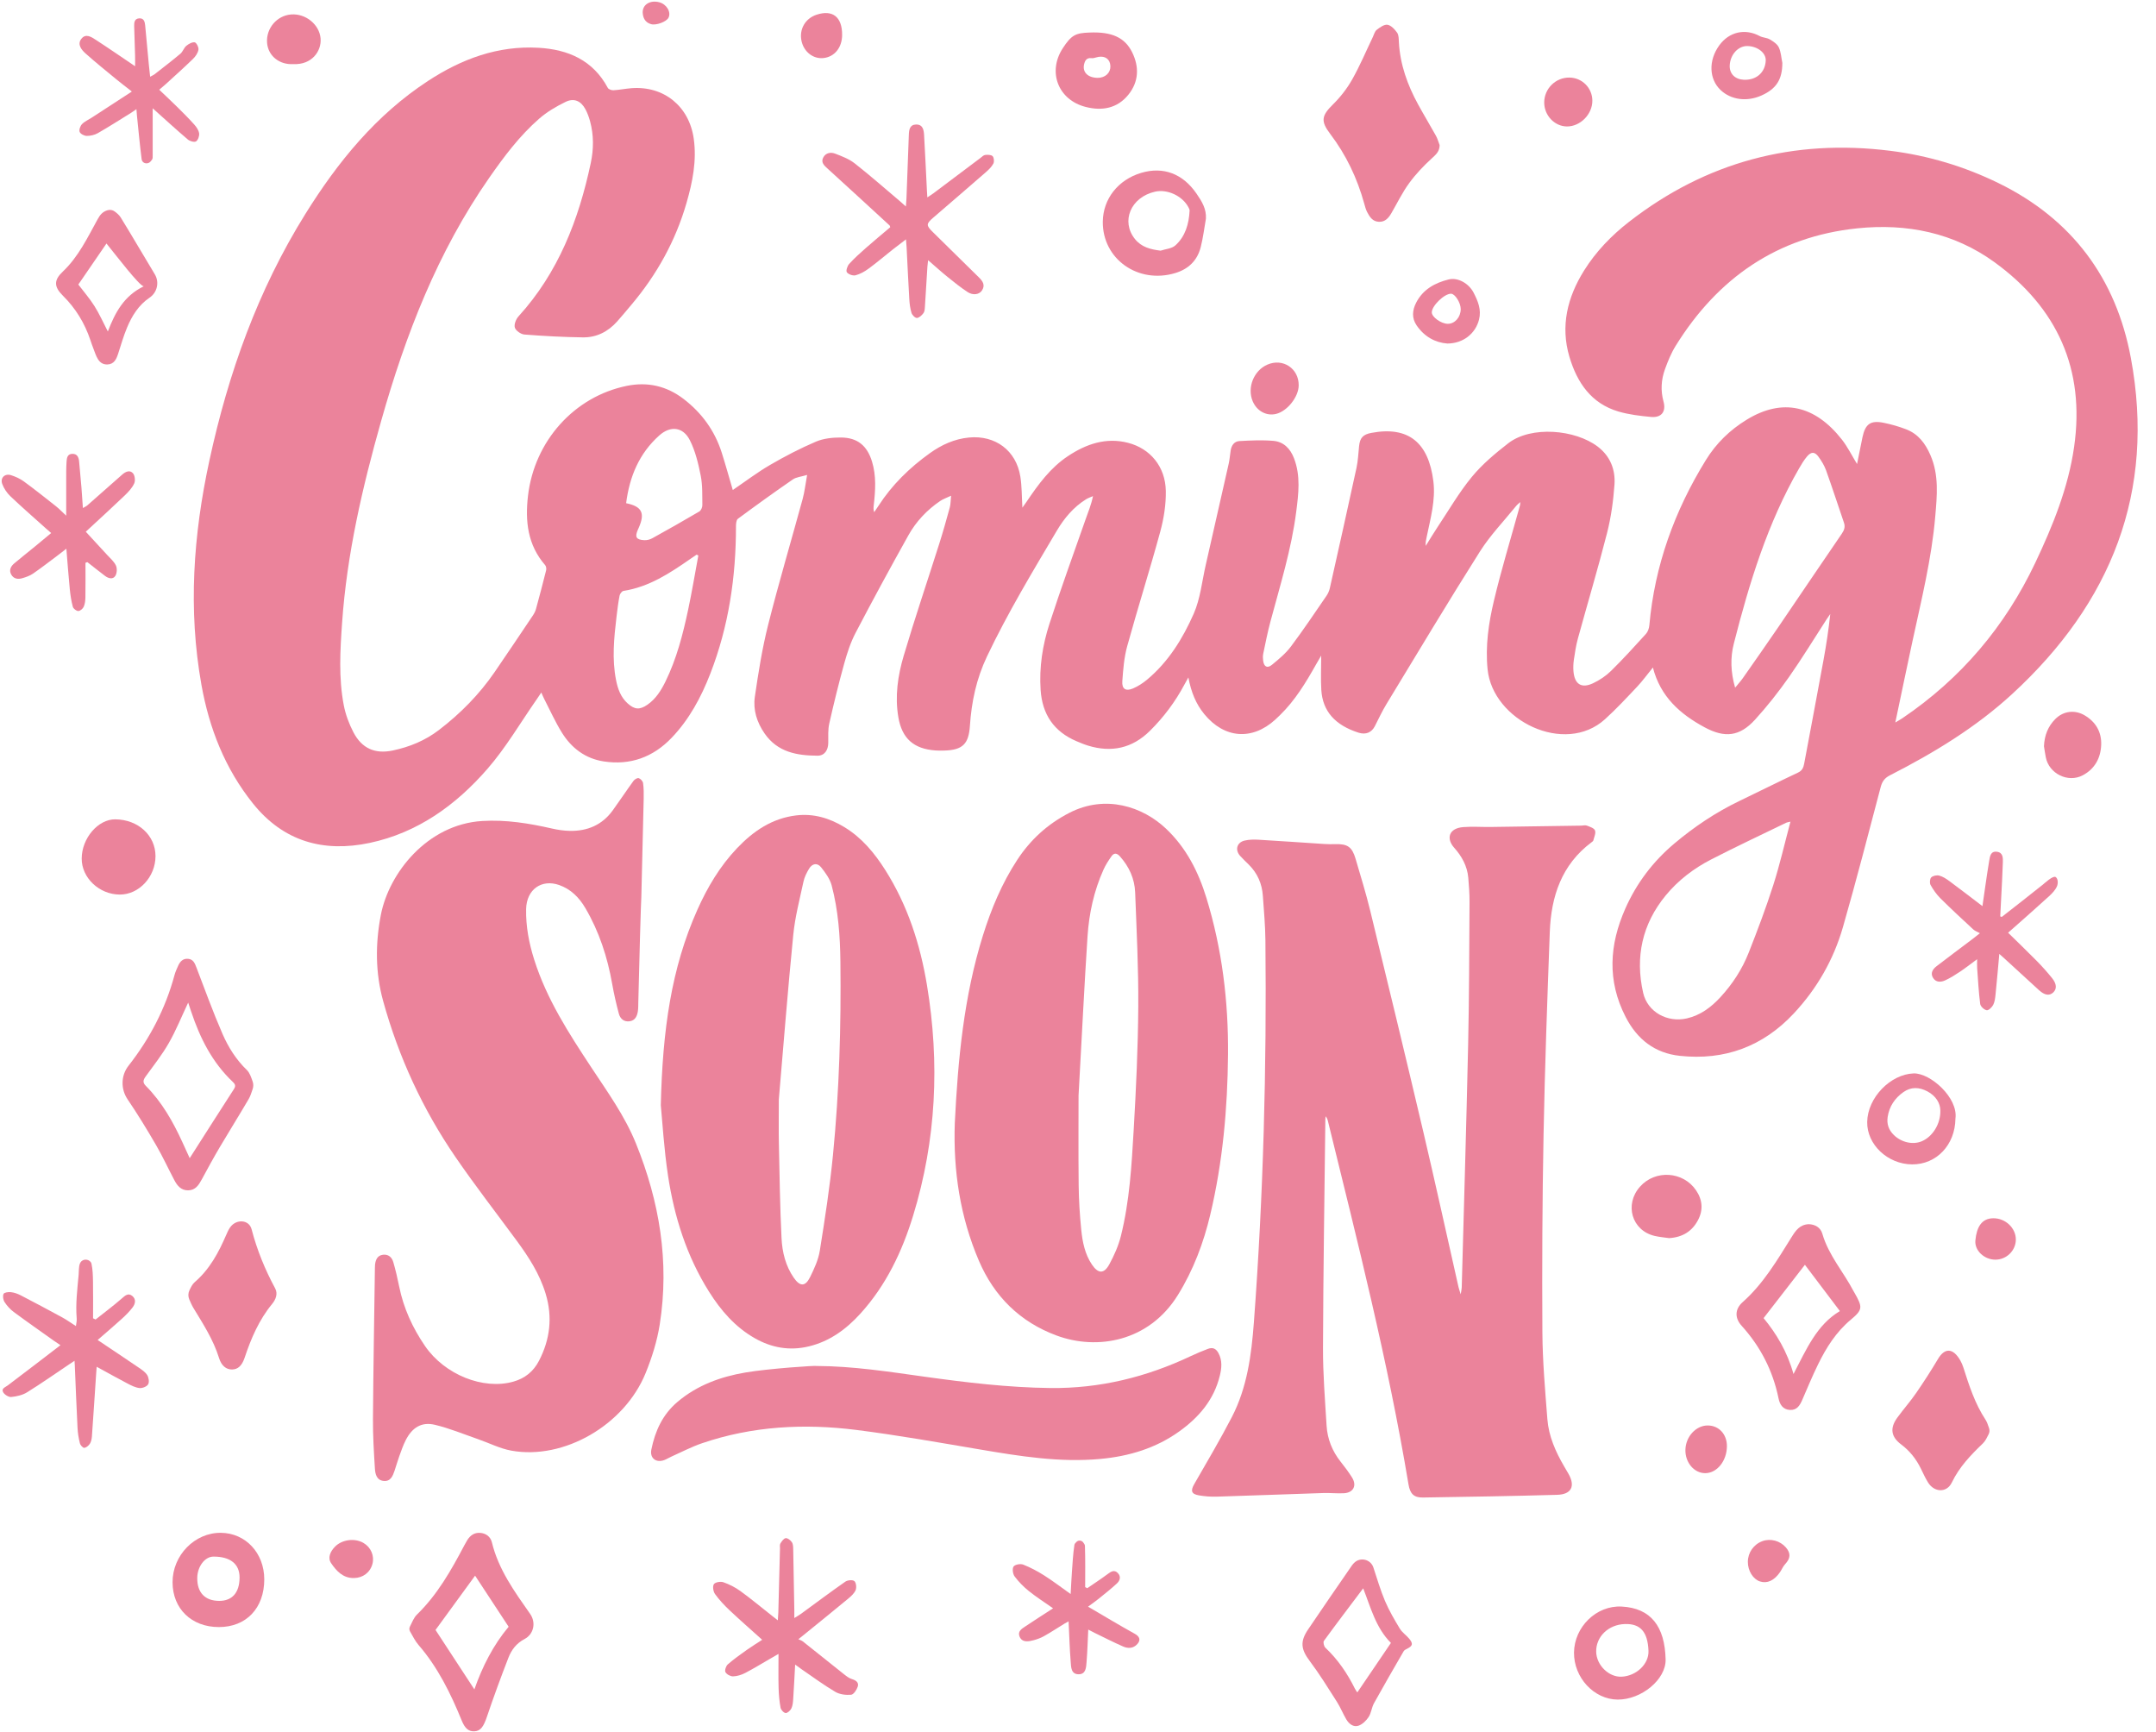
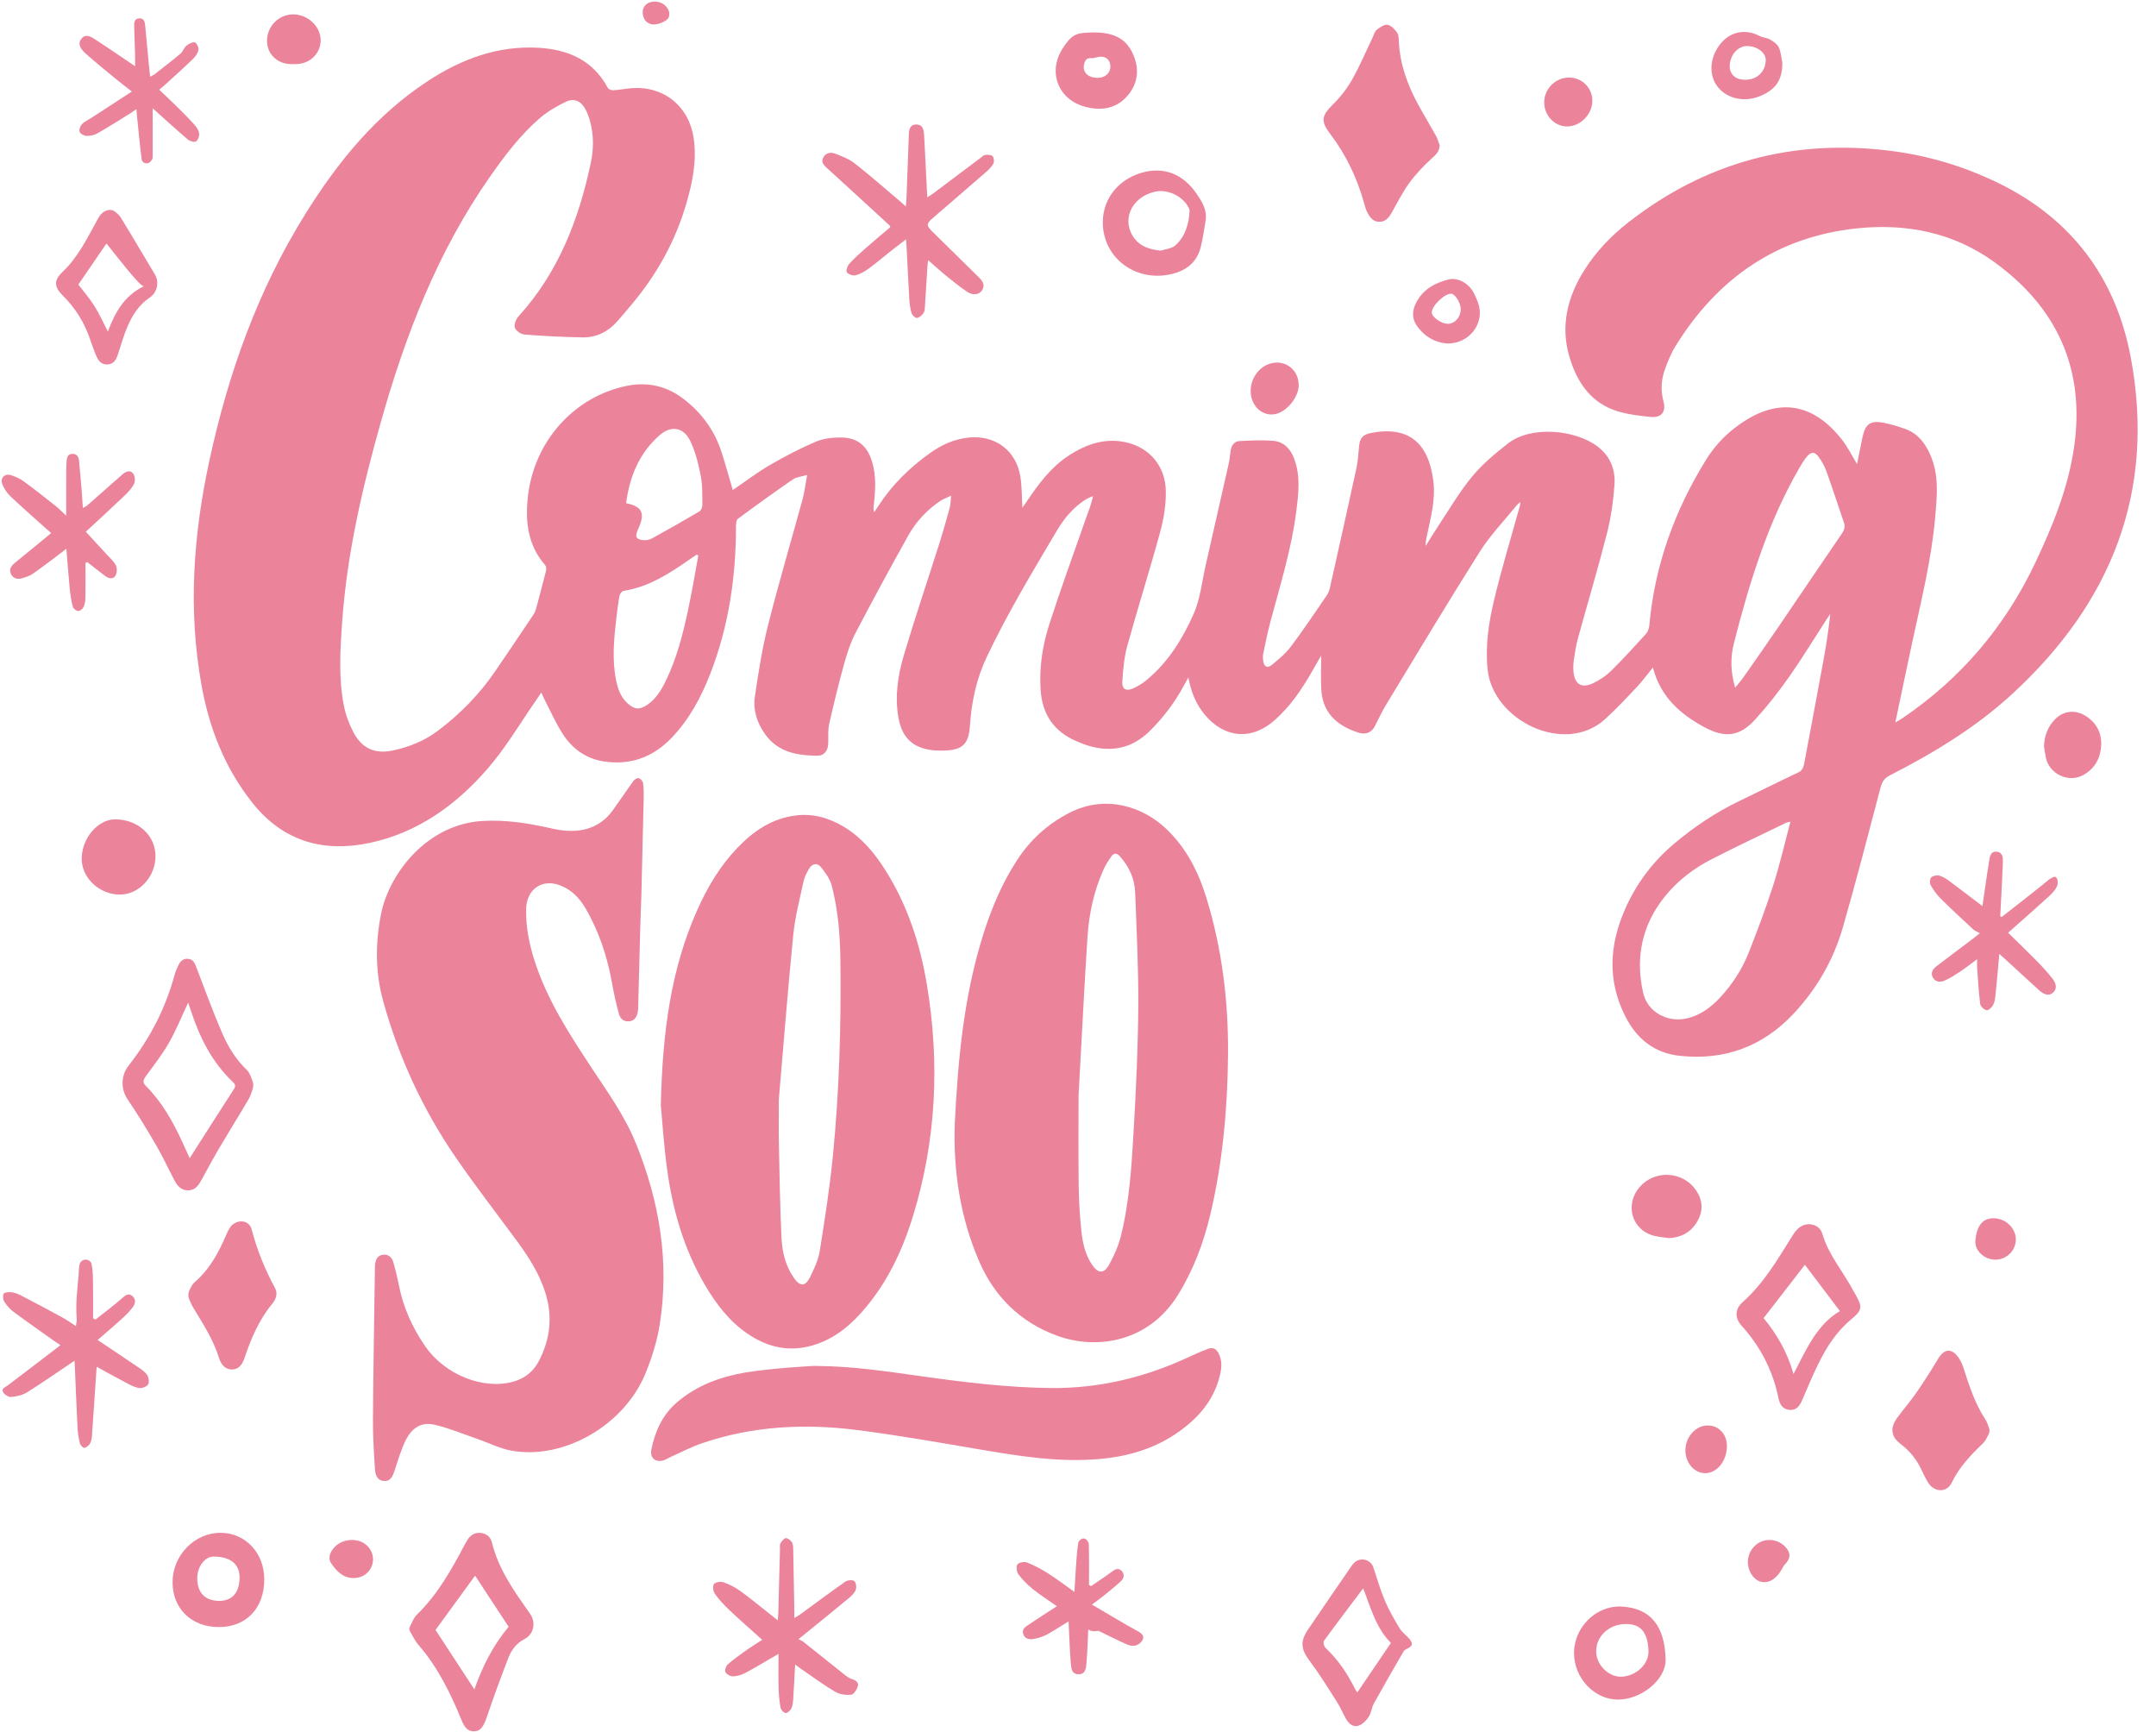
<svg xmlns="http://www.w3.org/2000/svg" fill="#eb839b" height="405.3" preserveAspectRatio="xMidYMid meet" version="1" viewBox="-0.4 47.2 504.7 405.3" width="504.7" zoomAndPan="magnify">
  <g>
    <g>
      <g id="change1_1">
-         <path d="M341.536,350.129c0.13-0.824,0.23-1.193,0.24-1.563c0.515-18.985,1.088-37.969,1.505-56.957 c0.243-11.081,0.252-22.168,0.325-33.253c0.012-1.91-0.13-3.826-0.296-5.73c-0.237-2.719-1.519-5.028-3.286-6.999 c-1.959-2.185-1.248-4.578,2.084-4.843c2.148-0.171,4.32-0.004,6.482-0.033c7.047-0.093,14.093-0.205,21.139-0.311 c0.453-0.007,0.958-0.156,1.348-0.005c0.7,0.27,1.688,0.581,1.898,1.127c0.245,0.636-0.199,1.548-0.387,2.33 c-0.041,0.169-0.25,0.315-0.409,0.434c-7.035,5.249-9.48,12.692-9.787,21.017c-0.584,15.807-1.159,31.617-1.459,47.432 c-0.292,15.414-0.367,30.836-0.273,46.253c0.041,6.785,0.642,13.574,1.169,20.346c0.31,3.977,1.917,7.588,3.913,11.015 c0.329,0.566,0.663,1.129,0.991,1.695c1.691,2.916,0.763,4.883-2.62,4.979c-10.473,0.297-20.95,0.468-31.427,0.629 c-2.114,0.033-3.001-0.865-3.373-3.097c-4.785-28.675-11.928-56.827-18.861-85.025c-0.092-0.376-0.222-0.743-0.542-1.102 c-0.02,0.212-0.054,0.425-0.057,0.637c-0.202,17.835-0.49,35.67-0.552,53.506c-0.021,6.084,0.468,12.174,0.84,18.254 c0.191,3.132,1.321,5.97,3.298,8.456c0.94,1.181,1.85,2.397,2.654,3.673c1.193,1.894,0.332,3.579-1.901,3.695 c-1.605,0.083-3.223-0.1-4.832-0.048c-8.308,0.268-16.614,0.595-24.922,0.847c-1.399,0.043-2.825-0.067-4.204-0.305 c-1.769-0.306-1.962-1.082-1.07-2.638c2.979-5.195,6.042-10.35,8.794-15.665c3.59-6.933,4.596-14.547,5.168-22.212 c2.224-29.763,3.004-59.572,2.697-89.412c-0.036-3.471-0.354-6.941-0.599-10.407c-0.199-2.813-1.258-5.268-3.281-7.273 c-0.68-0.674-1.378-1.331-2.021-2.038c-1.273-1.402-0.81-3.167,1.033-3.604c1.058-0.251,2.204-0.262,3.3-0.198 c5.128,0.3,10.251,0.671,15.378,1c0.853,0.055,1.712,0.055,2.567,0.032c2.836-0.077,3.911,0.643,4.723,3.407 c1.191,4.056,2.443,8.1,3.443,12.205c4.19,17.213,8.354,34.432,12.41,51.677c2.846,12.1,5.502,24.246,8.247,36.37 C341.12,348.85,341.273,349.262,341.536,350.129z" />
        <path d="M149.02,281.832c-0.015,0.689,0.003,1.387-0.102,2.063c-0.181,1.168-0.66,2.153-1.92,2.333 c-1.309,0.187-2.202-0.548-2.53-1.771c-0.614-2.289-1.147-4.611-1.558-6.95c-1.111-6.315-3.063-12.285-6.283-17.769 c-1.478-2.517-3.417-4.436-6.125-5.393c-4.119-1.456-7.64,1.034-7.741,5.6c-0.09,4.062,0.669,7.999,1.889,11.857 c2.937,9.286,8.115,17.247,13.339,25.184c3.785,5.75,7.842,11.334,10.471,17.82c5.508,13.589,7.895,27.698,5.577,42.394 c-0.611,3.876-1.824,7.734-3.297,11.359c-4.959,12.2-19.136,20.378-31.419,18.169c-2.688-0.483-5.239-1.802-7.862-2.708 c-3.334-1.152-6.623-2.524-10.031-3.339c-3.141-0.751-5.333,0.613-6.859,3.608c-0.615,1.207-1.054,2.517-1.521,3.801 c-0.396,1.087-0.701,2.211-1.074,3.308c-0.437,1.286-0.942,2.573-2.561,2.416c-1.643-0.16-1.97-1.592-2.051-2.902 c-0.24-3.859-0.481-7.73-0.454-11.594c0.083-11.772,0.293-23.543,0.454-35.315c0.004-0.265,0.001-0.532,0.031-0.794 c0.136-1.203,0.572-2.175,1.861-2.334c1.247-0.153,2.076,0.568,2.413,1.72c0.546,1.87,0.986,3.778,1.372,5.693 c1.032,5.12,3.158,9.712,6.04,13.928c4.606,6.737,13.646,10.339,20.678,8.362c2.685-0.755,4.703-2.334,6.028-4.901 c2.577-4.993,3.209-10.176,1.554-15.656c-1.416-4.691-3.996-8.646-6.812-12.475c-4.778-6.496-9.724-12.865-14.291-19.522 c-7.637-11.132-13.301-23.349-16.948-36.544c-1.834-6.634-1.839-13.401-0.53-20.161c1.89-9.762,10.847-21.187,23.742-21.966 c5.556-0.335,10.942,0.543,16.324,1.768c1.372,0.312,2.791,0.525,4.191,0.547c4.046,0.064,7.523-1.334,10.041-4.822 c1.641-2.273,3.193-4.618,4.842-6.885c0.26-0.357,0.895-0.732,1.227-0.63c0.421,0.129,0.946,0.7,1.01,1.146 c0.17,1.198,0.173,2.431,0.146,3.649c-0.17,7.687-0.365,15.374-0.552,23.061C149.671,257.183,149.2,273.615,149.02,281.832z" />
        <path d="M223.109,310.088c0.732-14.866,2.112-29.645,6.588-43.951c1.945-6.218,4.441-12.203,8.033-17.686 c3.102-4.735,7.098-8.38,12.181-10.998c8.506-4.383,17.193-1.439,22.599,3.655c4.752,4.479,7.602,10.06,9.499,16.237 c3.672,11.956,5.168,24.22,5.062,36.67c-0.108,12.614-1.229,25.144-4.153,37.461c-1.581,6.659-3.96,12.977-7.584,18.824 c-6.785,10.947-18.906,12.984-28.377,9.486c-8.567-3.164-14.619-9.14-18.202-17.5 C224.351,332.016,222.725,321.224,223.109,310.088z M252.079,303.612c0,4.988-0.058,12.995,0.027,21 c0.037,3.468,0.255,6.945,0.602,10.397c0.287,2.854,0.851,5.703,2.497,8.153c1.464,2.179,2.831,2.235,4.073-0.041 c1.145-2.097,2.145-4.355,2.72-6.664c2.029-8.145,2.507-16.514,2.991-24.848c0.557-9.599,1.006-19.216,1.072-28.828 c0.061-8.901-0.393-17.807-0.731-26.707c-0.122-3.211-1.409-6.041-3.578-8.457c-0.712-0.793-1.384-0.838-1.971,0 c-0.689,0.984-1.36,2.006-1.85,3.097c-2.234,4.968-3.397,10.238-3.749,15.633C253.436,277.752,252.881,289.169,252.079,303.612z" />
        <path d="M154.287,305.879c0.415-17.597,2.456-32.082,8.566-45.757c2.355-5.271,5.283-10.198,9.29-14.409 c3.807-4.001,8.202-6.998,13.846-7.668c4.064-0.482,7.766,0.622,11.233,2.719c4.12,2.492,7.087,6.081,9.613,10.066 c5.232,8.255,8.176,17.382,9.761,26.941c3.019,18.211,2.188,36.236-3.238,53.945c-2.59,8.455-6.345,16.334-12.361,22.955 c-3.31,3.643-7.176,6.479-12.062,7.655c-4.477,1.077-8.699,0.338-12.67-1.928c-4.587-2.618-7.922-6.482-10.691-10.884 c-5.238-8.327-8.139-17.527-9.595-27.154C155.015,316.002,154.65,309.552,154.287,305.879z M181.917,304.496 c0,4.091-0.056,7.214,0.011,10.334c0.159,7.396,0.258,14.796,0.623,22.183c0.161,3.263,0.95,6.492,2.882,9.27 c1.433,2.061,2.685,2.075,3.784-0.146c0.974-1.968,1.946-4.058,2.289-6.195c1.193-7.445,2.349-14.91,3.086-22.41 c1.479-15.05,1.914-30.159,1.74-45.277c-0.069-5.995-0.505-11.993-2.046-17.815c-0.404-1.525-1.448-2.953-2.452-4.225 c-0.898-1.137-2.083-0.949-2.845,0.318c-0.563,0.938-1.081,1.973-1.307,3.031c-0.883,4.13-1.972,8.253-2.386,12.438 C183.996,279.131,182.969,292.286,181.917,304.496z" />
        <path d="M190.754,366.907c8.494,0.034,16.861,1.336,25.243,2.505c9.782,1.364,19.577,2.54,29.479,2.655 c11.561,0.133,22.448-2.545,32.848-7.459c1.318-0.623,2.669-1.182,4.031-1.702c1.091-0.416,1.889-0.113,2.483,1.003 c0.929,1.748,0.741,3.509,0.306,5.29c-1.376,5.635-4.902,9.741-9.487,13.023c-5.509,3.944-11.751,5.819-18.452,6.44 c-9.544,0.886-18.874-0.636-28.223-2.216c-9.624-1.627-19.244-3.348-28.923-4.569c-12.213-1.54-24.345-0.902-36.113,3.11 c-2.466,0.84-4.798,2.074-7.187,3.136c-0.551,0.245-1.066,0.579-1.627,0.794c-1.929,0.739-3.466-0.416-3.057-2.443 c0.876-4.334,2.619-8.201,6.118-11.162c4.62-3.911,10.096-5.89,15.892-6.876C179.576,367.502,190.737,366.762,190.754,366.907z" />
      </g>
      <g id="change1_2">
        <path d="M171.14,161.886c2.948-2.003,5.722-4.12,8.715-5.86c3.466-2.016,7.047-3.879,10.731-5.453 c1.785-0.763,3.919-0.987,5.891-0.974c3.873,0.025,6.124,1.927,7.258,5.643c1.026,3.36,0.792,6.773,0.402,10.191 c-0.059,0.519-0.111,1.039,0.106,1.648c0.325-0.483,0.658-0.961,0.973-1.45c3.18-4.944,7.314-8.97,12.064-12.369 c2.734-1.956,5.741-3.336,9.156-3.661c6.163-0.586,11.05,3.044,12.018,9.143c0.368,2.318,0.323,4.701,0.479,7.271 c0.361-0.508,0.694-0.954,1.005-1.416c2.711-4.029,5.564-7.941,9.691-10.668c4.264-2.818,8.862-4.413,14.018-3.094 c5.223,1.337,8.758,5.588,8.86,11.255c0.057,3.169-0.459,6.444-1.294,9.514c-2.445,8.984-5.267,17.865-7.746,26.84 c-0.729,2.637-0.945,5.443-1.141,8.19c-0.13,1.832,0.802,2.418,2.497,1.696c1.183-0.504,2.315-1.238,3.306-2.066 c4.991-4.165,8.35-9.615,10.908-15.416c1.557-3.532,1.939-7.586,2.815-11.413c1.809-7.902,3.604-15.807,5.38-23.717 c0.231-1.029,0.298-2.093,0.467-3.137c0.188-1.165,0.867-2.086,2.019-2.15c2.651-0.148,5.329-0.277,7.966-0.05 c2.391,0.205,3.944,1.779,4.823,4.047c1.6,4.13,1.067,8.325,0.53,12.535c-1.12,8.782-3.759,17.203-6.037,25.713 c-0.663,2.477-1.159,5-1.686,7.511c-0.112,0.531-0.09,1.111-0.019,1.654c0.182,1.405,0.968,1.846,2.051,0.96 c1.589-1.299,3.219-2.652,4.44-4.276c2.903-3.862,5.589-7.888,8.33-11.87c0.362-0.527,0.643-1.159,0.783-1.782 c2.106-9.38,4.206-18.76,6.242-28.156c0.36-1.664,0.438-3.392,0.609-5.094c0.197-1.958,0.925-2.738,2.872-3.106 c8.703-1.645,13.398,2.284,14.519,11.322c0.548,4.419-0.674,8.704-1.56,12.993c-0.14,0.678-0.307,1.351-0.229,2.133 c0.902-1.44,1.771-2.902,2.713-4.316c2.651-3.979,5.061-8.161,8.085-11.836c2.431-2.955,5.461-5.49,8.503-7.854 c5.36-4.165,15.692-3.242,20.964,0.77c2.93,2.23,4.171,5.398,3.919,8.905c-0.272,3.796-0.797,7.629-1.736,11.312 c-2.115,8.292-4.575,16.496-6.841,24.751c-0.438,1.597-0.679,3.253-0.925,4.895c-0.133,0.89-0.173,1.815-0.099,2.711 c0.252,3.035,1.86,4.093,4.577,2.816c1.521-0.716,3.007-1.703,4.203-2.878c2.836-2.786,5.519-5.732,8.191-8.679 c0.458-0.506,0.731-1.323,0.794-2.022c1.248-13.976,5.897-26.783,13.232-38.668c2.422-3.924,5.622-7.041,9.585-9.461 c8.394-5.126,15.987-3.304,22.247,4.658c1.351,1.719,2.329,3.731,3.557,5.735c0.432-2.145,0.83-4.199,1.263-6.246 c0.664-3.142,1.897-4.032,5.006-3.398c1.766,0.36,3.524,0.866,5.206,1.512c2.844,1.093,4.499,3.282,5.71,6.074 c2.031,4.683,1.529,9.506,1.122,14.294c-0.847,9.961-3.269,19.654-5.37,29.397c-1.325,6.143-2.598,12.297-3.982,18.862 c0.762-0.458,1.21-0.699,1.63-0.983c13.729-9.274,24.064-21.468,31.144-36.415c4.105-8.666,7.711-17.535,9.083-27.107 c2.604-18.163-3.948-32.555-18.608-43.204c-9.545-6.934-20.576-9.152-32.156-7.949c-18.748,1.947-32.676,11.656-42.51,27.499 c-1.052,1.694-1.821,3.594-2.505,5.478c-0.892,2.455-1.045,4.989-0.339,7.572c0.647,2.368-0.496,3.824-2.952,3.593 c-2.546-0.24-5.134-0.547-7.576-1.261c-6.401-1.872-9.709-6.786-11.495-12.793c-2.15-7.23-0.473-13.974,3.427-20.21 c2.775-4.439,6.392-8.186,10.513-11.391c18.053-14.042,38.493-19.463,61.13-16.637c8.857,1.106,17.326,3.638,25.36,7.563 c17.223,8.415,27.527,22.301,30.989,40.91c5.846,31.42-4.629,57.386-27.773,78.665c-8.511,7.825-18.341,13.791-28.607,19.026 c-1.259,0.642-1.834,1.447-2.182,2.764c-2.891,10.946-5.71,21.914-8.84,32.792c-2.187,7.599-6.068,14.373-11.49,20.178 c-7.232,7.744-16.203,11.062-26.704,9.928c-5.837-0.63-9.966-3.841-12.671-9.102c-4.357-8.477-3.817-16.89-0.079-25.345 c2.633-5.956,6.495-11.043,11.447-15.212c4.668-3.932,9.731-7.333,15.263-9.988c4.585-2.2,9.129-4.484,13.731-6.647 c0.989-0.465,1.265-1.19,1.435-2.098c1.519-8.115,3.058-16.227,4.544-24.349c0.643-3.512,1.175-7.044,1.566-10.674 c-0.296,0.428-0.602,0.85-0.885,1.286c-2.932,4.522-5.731,9.137-8.83,13.542c-2.427,3.45-5.058,6.791-7.898,9.907 c-3.614,3.966-7.088,4.332-11.806,1.79c-5.733-3.089-10.349-7.16-12.104-13.995c-1.34,1.645-2.427,3.154-3.692,4.495 c-2.45,2.596-4.888,5.223-7.531,7.615c-9.422,8.527-26.281,0.309-27.476-11.698c-0.544-5.463,0.238-10.801,1.48-16.03 c1.721-7.24,3.898-14.371,5.885-21.546c0.132-0.475,0.312-0.936,0.277-1.555c-0.335,0.317-0.712,0.6-0.999,0.956 c-2.847,3.522-6.042,6.826-8.447,10.629c-7.454,11.786-14.618,23.756-21.859,35.676c-1.013,1.668-1.843,3.449-2.731,5.192 c-0.726,1.426-2.059,2.082-3.845,1.509c-5.437-1.745-8.383-5-8.686-10.01c-0.151-2.5-0.026-5.017-0.026-8.021 c-0.535,0.92-0.873,1.485-1.196,2.058c-2.401,4.267-4.921,8.449-8.473,11.896c-0.362,0.351-0.723,0.703-1.095,1.042 c-5.413,4.922-11.909,4.417-16.597-1.294c-1.958-2.384-3.083-5.155-3.731-8.59c-0.429,0.773-0.681,1.211-0.919,1.657 c-2.148,4.032-4.85,7.65-8.101,10.86c-4.127,4.075-8.98,5.118-14.468,3.438c-0.912-0.279-1.798-0.651-2.678-1.024 c-5.309-2.248-8.04-6.273-8.422-12.015c-0.354-5.316,0.454-10.497,2.074-15.493c2.652-8.182,5.595-16.27,8.442-24.389 c0.612-1.745,1.338-3.451,1.745-5.473c-0.547,0.245-1.131,0.432-1.635,0.746c-2.936,1.833-5.103,4.429-6.834,7.352 c-5.718,9.659-11.515,19.258-16.349,29.432c-2.495,5.252-3.618,10.61-3.997,16.261c-0.282,4.215-1.698,5.619-5.92,5.758 c-0.704,0.023-1.413,0.029-2.115-0.02c-5.096-0.356-7.86-2.773-8.716-7.792c-0.831-4.874-0.128-9.706,1.246-14.345 c2.614-8.825,5.575-17.546,8.355-26.322c0.88-2.78,1.67-5.59,2.44-8.404c0.204-0.747,0.182-1.557,0.308-2.761 c-1.094,0.52-1.892,0.783-2.56,1.237c-3.093,2.101-5.629,4.795-7.438,8.032c-4.223,7.558-8.357,15.168-12.367,22.84 c-1.172,2.242-1.974,4.719-2.655,7.169c-1.292,4.653-2.441,9.349-3.502,14.061c-0.326,1.446-0.215,2.999-0.232,4.504 c-0.019,1.72-0.878,3.013-2.509,3.005c-4.815-0.023-9.361-0.815-12.397-5.201c-1.802-2.603-2.726-5.527-2.282-8.577 c0.825-5.668,1.727-11.356,3.127-16.902c2.487-9.855,5.391-19.605,8.067-29.413c0.456-1.672,0.644-3.417,1.045-5.621 c-1.424,0.43-2.543,0.504-3.337,1.051c-4.344,2.993-8.626,6.078-12.867,9.215c-0.383,0.284-0.45,1.167-0.45,1.771 c0.004,11.843-1.702,23.395-6.007,34.472c-2.146,5.522-4.93,10.72-9.079,15.044c-4.341,4.522-9.662,6.458-15.885,5.5 c-4.29-0.661-7.531-3.116-9.777-6.73c-1.561-2.513-2.776-5.242-4.137-7.879c-0.221-0.429-0.4-0.879-0.687-1.516 c-0.415,0.618-0.707,1.066-1.014,1.505c-3.834,5.487-7.234,11.353-11.603,16.374c-7.36,8.459-16.311,14.934-27.544,17.317 c-10.816,2.294-20.204-0.326-27.333-9.217c-6.552-8.171-10.253-17.61-12.075-27.833c-3.134-17.587-1.896-35.016,1.858-52.378 c4.43-20.487,11.366-39.964,22.517-57.835c7.601-12.183,16.517-23.125,28.668-31.074c7.847-5.133,16.352-8.314,25.891-7.762 c6.917,0.4,12.73,2.899,16.202,9.383c0.18,0.337,0.882,0.583,1.323,0.557c1.405-0.083,2.796-0.371,4.201-0.48 c7.586-0.586,13.518,4.217,14.594,11.802c0.732,5.158-0.272,10.135-1.689,15.048c-2.565,8.893-6.963,16.805-12.926,23.863 c-1.104,1.307-2.189,2.632-3.331,3.906c-2.126,2.372-4.815,3.745-7.986,3.701c-4.571-0.062-9.144-0.31-13.702-0.665 c-0.823-0.064-2.004-0.882-2.24-1.606c-0.237-0.726,0.258-1.992,0.85-2.642c9.32-10.242,14.102-22.612,16.919-35.897 c0.685-3.231,0.719-6.513-0.158-9.738c-0.262-0.964-0.605-1.931-1.073-2.81c-1.051-1.975-2.673-2.729-4.669-1.756 c-2.19,1.067-4.365,2.347-6.191,3.942c-4.577,3.999-8.208,8.844-11.675,13.819c-12.088,17.344-19.587,36.731-25.296,56.894 c-4.383,15.481-8.023,31.123-9.15,47.24c-0.45,6.439-0.835,12.902,0.388,19.29c0.419,2.188,1.232,4.375,2.263,6.355 c1.97,3.785,5.05,5.14,9.21,4.265c3.932-0.827,7.588-2.329,10.817-4.802c5.041-3.86,9.445-8.327,13.039-13.566 c3.02-4.403,5.993-8.838,8.968-13.271c0.303-0.452,0.562-0.965,0.705-1.487c0.821-3.007,1.619-6.021,2.371-9.046 c0.092-0.371,0.008-0.942-0.23-1.215c-4.108-4.722-4.7-10.285-4.017-16.198c1.48-12.822,10.824-23.263,23.157-25.762 c4.864-0.986,9.305,0.038,13.257,3.059c4.286,3.276,7.318,7.462,8.953,12.613C169.456,155.998,170.245,158.851,171.14,161.886z M418.732,239.509c-0.539,0.131-0.781,0.146-0.982,0.244c-5.881,2.858-11.807,5.628-17.618,8.622 c-4.053,2.088-7.685,4.857-10.596,8.392c-5.513,6.694-7.193,14.424-5.289,22.798c1.031,4.533,5.692,7.033,10.228,5.992 c3.167-0.727,5.648-2.581,7.804-4.908c2.869-3.096,5.154-6.608,6.693-10.521c2.042-5.192,4.025-10.419,5.724-15.73 C416.236,249.581,417.362,244.632,418.732,239.509z M405.776,208.151c0.745-0.915,1.322-1.54,1.806-2.231 c2.801-3.999,5.608-7.993,8.359-12.026c4.936-7.235,9.814-14.51,14.774-21.729c0.597-0.869,0.882-1.624,0.54-2.624 c-1.398-4.09-2.735-8.202-4.193-12.271c-0.401-1.118-1.057-2.178-1.757-3.148c-0.885-1.225-1.716-1.244-2.699-0.082 c-0.709,0.838-1.287,1.799-1.838,2.755c-7.396,12.819-11.664,26.813-15.294,41.032 C404.631,201.127,404.726,204.507,405.776,208.151z M163.075,177.208c-0.134-0.064-0.268-0.129-0.402-0.193 c-0.487,0.332-0.978,0.659-1.461,0.996c-4.809,3.351-9.68,6.559-15.658,7.49c-0.364,0.056-0.831,0.673-0.913,1.095 c-0.315,1.629-0.521,3.281-0.716,4.931c-0.588,4.958-1.099,9.919-0.103,14.889c0.413,2.058,1.102,3.979,2.724,5.433 c1.616,1.449,2.806,1.534,4.604,0.293c1.972-1.361,3.194-3.311,4.226-5.413c2.616-5.329,4.079-11.029,5.306-16.79 C161.58,185.717,162.284,181.453,163.075,177.208z M146.171,164.974c3.683,0.75,4.455,2.298,2.992,5.658 c-0.08,0.185-0.166,0.367-0.247,0.551c-0.749,1.703-0.393,2.348,1.498,2.448c0.617,0.033,1.322-0.144,1.866-0.445 c3.697-2.045,7.377-4.123,11.016-6.269c0.401-0.236,0.725-0.97,0.718-1.468c-0.034-2.312,0.066-4.675-0.381-6.92 c-0.562-2.828-1.254-5.739-2.538-8.287c-1.588-3.151-4.549-3.463-7.167-1.122C149.236,153.316,146.963,158.732,146.171,164.974z" />
        <path d="M303.615,137.409c-0.028,2.693-2.668,6.022-5.285,6.664c-2.251,0.553-4.496-0.65-5.474-2.933 c-1.371-3.202,0.236-7.224,3.441-8.606C299.927,130.967,303.656,133.451,303.615,137.409z" />
      </g>
    </g>
    <g id="change1_3">
      <path d="M336.606,81.166c-0.02,1.456-0.808,2.166-1.783,3.052c-1.952,1.774-3.803,3.727-5.357,5.853 c-1.594,2.182-2.784,4.659-4.151,7.007c-0.66,1.133-1.457,2.093-2.926,2.034c-1.479-0.059-2.173-1.152-2.758-2.284 c-0.318-0.617-0.494-1.316-0.681-1.992c-1.642-5.926-4.23-11.388-7.961-16.293c-2.295-3.016-2.023-4.278,0.687-6.944 c1.73-1.702,3.272-3.704,4.466-5.815c1.803-3.188,3.227-6.59,4.817-9.899c0.283-0.588,0.454-1.342,0.921-1.704 c0.739-0.573,1.756-1.309,2.524-1.182c0.846,0.14,1.697,1.069,2.255,1.859c0.391,0.553,0.365,1.447,0.405,2.195 c0.282,5.241,2.011,10.035,4.498,14.586c1.351,2.472,2.815,4.882,4.18,7.346C336.121,79.662,336.324,80.436,336.606,81.166z" />
      <path d="M211.685,103.218c-1.201,0.921-2.152,1.63-3.082,2.366c-1.895,1.501-3.739,3.07-5.686,4.501 c-0.914,0.672-1.969,1.269-3.051,1.547c-0.608,0.157-1.654-0.215-2.024-0.708c-0.257-0.342,0.108-1.473,0.535-1.944 c1.214-1.339,2.57-2.556,3.93-3.754c1.881-1.657,3.816-3.252,5.689-4.84c-0.075-0.227-0.077-0.351-0.14-0.409 c-4.819-4.43-9.632-8.866-14.477-13.267c-0.826-0.75-1.689-1.474-1.056-2.662c0.583-1.094,1.753-1.283,2.779-0.887 c1.578,0.61,3.242,1.234,4.551,2.26c3.603,2.823,7.041,5.857,10.542,8.81c0.416,0.351,0.816,0.721,1.464,1.296 c0.06-0.791,0.116-1.312,0.136-1.833c0.188-4.983,0.365-9.965,0.556-14.948c0.044-1.156,0.199-2.37,1.689-2.403 c1.567-0.035,1.811,1.231,1.879,2.427c0.248,4.324,0.446,8.65,0.664,12.976c0.023,0.45,0.054,0.899,0.099,1.65 c0.58-0.387,1.018-0.65,1.424-0.955c3.666-2.75,7.326-5.508,10.992-8.259c0.361-0.271,0.732-0.675,1.13-0.718 c0.584-0.062,1.413-0.055,1.738,0.294c0.328,0.353,0.41,1.288,0.169,1.738c-0.413,0.772-1.101,1.432-1.776,2.021 c-4.099,3.576-8.225,7.121-12.347,10.67c-1.628,1.402-1.62,1.788-0.041,3.333c3.6,3.522,7.174,7.071,10.772,10.595 c0.894,0.876,1.538,1.796,0.746,3.041c-0.63,0.989-2.102,1.241-3.393,0.39c-1.635-1.076-3.172-2.31-4.696-3.543 c-1.482-1.199-2.894-2.484-4.54-3.906c-0.07,0.631-0.132,1.042-0.158,1.455c-0.197,3.165-0.378,6.331-0.59,9.495 c-0.033,0.496-0.066,1.088-0.343,1.447c-0.383,0.497-0.976,1.083-1.518,1.124c-0.408,0.031-1.113-0.66-1.269-1.159 c-0.326-1.043-0.46-2.166-0.526-3.265c-0.241-4.022-0.42-8.048-0.626-12.072C211.803,104.594,211.751,104.067,211.685,103.218z" />
      <path d="M58.734,300.298c0.208,0.577,0.209,1.212,0.013,1.793c-0.299,0.888-0.543,1.679-0.95,2.374 c-2.21,3.778-4.541,7.486-6.765,11.256c-1.455,2.467-2.824,4.986-4.188,7.505c-0.721,1.332-1.483,2.561-3.219,2.573 c-1.651,0.011-2.53-1.09-3.21-2.38c-1.431-2.716-2.716-5.515-4.255-8.167c-2.119-3.651-4.322-7.264-6.691-10.756 c-1.63-2.403-1.575-5.577,0.217-7.862c4.991-6.364,8.647-13.371,10.759-21.185c0.208-0.772,0.54-1.517,0.876-2.246 c0.447-0.973,1.123-1.706,2.311-1.598c1.209,0.11,1.568,1.035,1.947,2.023c1.992,5.201,3.886,10.448,6.108,15.55 c1.358,3.119,3.18,6.019,5.701,8.459C58.068,298.296,58.384,299.327,58.734,300.298z M44.007,318.273 c3.564-5.581,6.937-10.892,10.354-16.174c0.466-0.721,0.309-1.139-0.247-1.664c-4.825-4.55-7.693-10.266-9.758-16.456 c-0.239-0.719-0.48-1.437-0.707-2.117c-1.535,3.253-2.829,6.483-4.538,9.474c-1.567,2.742-3.559,5.246-5.415,7.818 c-0.583,0.808-0.75,1.401,0.051,2.206c3.75,3.769,6.322,8.321,8.522,13.106C42.81,315.644,43.345,316.824,44.007,318.273z" />
      <path d="M95.594,429.049c-0.199-0.348-0.224-0.772-0.044-1.131c0.543-1.083,0.931-2.12,1.648-2.818 c4.807-4.682,8.039-10.41,11.119-16.255c0.211-0.401,0.43-0.798,0.67-1.181c0.689-1.102,1.654-1.789,2.988-1.698 c1.403,0.095,2.456,0.913,2.772,2.218c1.544,6.372,5.295,11.532,8.959,16.758c1.407,2.006,0.859,4.733-1.311,5.872 c-1.938,1.017-3.068,2.547-3.789,4.403c-1.762,4.539-3.442,9.113-5,13.726c-0.805,2.383-1.502,3.426-3.002,3.473 c-1.326,0.042-2.175-0.687-2.935-2.557c-2.565-6.308-5.619-12.486-10.079-17.631C96.803,431.32,96.261,430.215,95.594,429.049z M118.667,427.942c-2.73-4.158-5.387-8.203-7.852-11.957c-2.981,4.088-6.159,8.446-9.264,12.705 c2.96,4.528,6.023,9.212,9.096,13.912C112.495,437.321,115.056,432.238,118.667,427.942z" />
      <path d="M22.456,360.825c3.321,2.226,6.465,4.31,9.58,6.437c0.742,0.507,1.564,1.043,2.022,1.772 c0.362,0.576,0.528,1.648,0.22,2.168c-0.311,0.526-1.34,0.937-2.003,0.871c-0.96-0.095-1.914-0.584-2.798-1.045 c-2.36-1.231-4.681-2.537-7.244-3.937c-0.05,0.657-0.093,1.167-0.127,1.678c-0.326,4.87-0.638,9.741-0.989,14.609 c-0.043,0.59-0.166,1.244-0.474,1.726c-0.285,0.446-0.848,0.919-1.327,0.964c-0.314,0.03-0.902-0.629-1.012-1.068 c-0.293-1.163-0.491-2.37-0.552-3.568c-0.249-4.877-0.431-9.758-0.64-14.637c-0.013-0.292-0.036-0.584-0.068-1.104 c-0.487,0.324-0.837,0.555-1.185,0.788c-3.299,2.212-6.55,4.501-9.923,6.593c-1.064,0.66-2.436,0.969-3.701,1.094 c-0.609,0.06-1.558-0.53-1.887-1.096c-0.517-0.887,0.478-1.169,1.078-1.62c4.057-3.054,8.077-6.155,12.327-9.408 c-0.641-0.43-1.079-0.708-1.5-1.008c-3.155-2.247-6.333-4.465-9.444-6.772c-0.833-0.618-1.573-1.439-2.138-2.309 c-0.33-0.508-0.472-1.405-0.238-1.918c0.155-0.34,1.143-0.473,1.723-0.405c0.781,0.091,1.579,0.37,2.283,0.735 c3.258,1.686,6.497,3.41,9.718,5.165c1.051,0.573,2.027,1.282,3.217,2.042c0.106-0.779,0.227-1.25,0.179-1.83 c-0.281-3.397,0.151-6.803,0.457-10.198c0.078-0.859-0.007-1.836,0.309-2.636c0.036-0.092,0.083-0.179,0.139-0.263 c0.52-0.791,1.733-0.836,2.338-0.107c0.107,0.129,0.186,0.265,0.217,0.411c0.295,1.364,0.335,2.797,0.358,4.203 c0.047,2.865,0.014,5.732,0.014,8.598c0.275,0.132,0.316,0.152,0.591,0.284c2.049-1.628,4.151-3.196,6.123-4.913 c0.794-0.691,1.499-1.371,2.452-0.615c0.971,0.77,0.734,1.858,0.082,2.708c-0.73,0.952-1.589,1.82-2.48,2.628 C26.332,357.496,24.455,359.084,22.456,360.825z" />
      <path d="M422.996,333.722c1.484,0.03,2.777,0.771,3.194,2.22c1.453,5.053,4.964,8.952,7.326,13.487 c0.07,0.134,0.155,0.259,0.23,0.39c1.87,3.299,1.949,3.893-0.861,6.235c-3.471,2.893-5.77,6.553-7.703,10.502 c-1.326,2.708-2.482,5.499-3.68,8.267c-0.571,1.32-1.258,2.474-2.921,2.373c-1.652-0.1-2.353-1.304-2.638-2.693 c-1.326-6.471-4.21-12.109-8.647-17.011c-1.647-1.82-1.586-3.906,0.236-5.521c4.877-4.322,8.1-9.846,11.486-15.265 C419.942,335.227,420.912,333.812,422.996,333.722z M422.112,343.226c-3.065,3.955-6.282,8.107-9.671,12.48 c2.96,3.572,5.551,7.853,6.999,13.085c3.018-5.759,5.41-11.496,10.862-14.732C427.518,350.377,424.771,346.743,422.112,343.226z" />
      <path d="M181.679,426.437c0.051-0.772,0.104-1.307,0.119-1.842c0.133-4.985,0.258-9.97,0.389-14.954 c0.011-0.402-0.091-0.887,0.095-1.187c0.316-0.507,0.787-1.199,1.254-1.249c0.459-0.049,1.151,0.502,1.451,0.975 c0.294,0.462,0.287,1.155,0.3,1.75c0.101,4.683,0.176,9.367,0.257,14.05c0.009,0.54,0.001,1.081,0.001,1.922 c0.679-0.425,1.145-0.68,1.57-0.989c3.455-2.52,6.875-5.09,10.383-7.535c0.521-0.363,1.714-0.462,2.106-0.12 c0.421,0.367,0.542,1.513,0.292,2.109c-0.329,0.785-1.077,1.448-1.766,2.019c-3.294,2.733-6.629,5.417-9.949,8.118 c-0.425,0.346-0.855,0.687-1.688,1.356c0.431,0.209,0.786,0.31,1.052,0.521c3.195,2.537,6.37,5.099,9.57,7.63 c0.587,0.464,1.217,0.969,1.911,1.179c0.972,0.294,1.678,0.815,1.362,1.776c-0.248,0.753-0.965,1.842-1.551,1.893 c-1.219,0.105-2.671-0.072-3.703-0.681c-2.725-1.608-5.278-3.507-7.897-5.295c-0.439-0.3-0.863-0.624-1.5-1.087 c-0.158,2.872-0.281,5.464-0.456,8.053c-0.05,0.747-0.113,1.55-0.426,2.205c-0.236,0.492-0.902,1.11-1.339,1.082 c-0.438-0.028-1.099-0.737-1.191-1.235c-0.282-1.527-0.42-3.094-0.463-4.65c-0.07-2.513-0.019-5.029-0.019-7.952 c-0.792,0.453-1.2,0.685-1.606,0.92c-2.048,1.184-4.065,2.428-6.159,3.524c-0.869,0.455-1.898,0.779-2.865,0.811 c-0.614,0.02-1.51-0.467-1.791-0.989c-0.22-0.408,0.119-1.44,0.545-1.813c1.395-1.223,2.922-2.301,4.438-3.379 c1.176-0.836,2.41-1.59,3.615-2.377c-2.639-2.378-5.176-4.592-7.623-6.901c-1.242-1.171-2.43-2.436-3.421-3.817 c-0.416-0.579-0.601-1.796-0.263-2.305c0.308-0.464,1.577-0.676,2.228-0.447c1.404,0.493,2.788,1.196,3.993,2.072 c2.523,1.835,4.925,3.836,7.377,5.769C180.695,425.671,181.085,425.973,181.679,426.437z" />
      <path d="M465.22,381.453c0.164,0.467,0.129,0.982-0.094,1.424c-0.391,0.773-0.759,1.585-1.357,2.158 c-2.844,2.728-5.513,5.51-7.268,9.152c-1.188,2.467-4.125,2.334-5.582-0.038c-0.63-1.025-1.129-2.133-1.66-3.216 c-1.104-2.25-2.594-4.151-4.625-5.671c-2.393-1.791-2.662-3.835-0.889-6.266c1.423-1.951,3.032-3.769,4.402-5.754 c1.796-2.602,3.509-5.267,5.126-7.984c1.557-2.615,3.492-2.632,5.203,0.33c0.308,0.534,0.55,1.111,0.737,1.698 c1.342,4.224,2.703,8.429,5.169,12.182C464.748,380.025,464.953,380.689,465.22,381.453z" />
      <path d="M467.62,270.466c-0.305,3.335-0.565,6.386-0.876,9.432c-0.086,0.845-0.176,1.751-0.548,2.486 c-0.289,0.57-1.092,1.337-1.536,1.26c-0.592-0.103-1.438-0.888-1.513-1.466c-0.361-2.79-0.508-5.609-0.712-8.419 c-0.042-0.585-0.006-1.175-0.006-2.056c-1.471,1.082-2.679,2.035-3.954,2.888c-1.127,0.753-2.286,1.486-3.512,2.055 c-0.996,0.462-2.157,0.532-2.844-0.562c-0.702-1.119-0.078-2.057,0.815-2.745c2.794-2.15,5.623-4.253,8.437-6.378 c0.399-0.301,0.786-0.618,1.703-1.341c-0.605-0.339-1.164-0.528-1.559-0.894c-2.587-2.396-5.18-4.79-7.68-7.275 c-0.914-0.908-1.682-2.008-2.311-3.135c-0.25-0.449-0.168-1.442,0.168-1.766c0.405-0.391,1.306-0.569,1.877-0.415 c0.846,0.228,1.647,0.754,2.368,1.287c2.547,1.881,5.051,3.818,7.735,5.858c0.203-1.411,0.399-2.812,0.606-4.211 c0.317-2.141,0.607-4.287,0.979-6.419c0.179-1.022,0.319-2.296,1.822-2.094c1.42,0.191,1.403,1.438,1.371,2.484 c-0.086,2.819-0.257,5.636-0.396,8.454c-0.07,1.404-0.144,2.808-0.215,4.181c0.197,0.069,0.329,0.155,0.369,0.123 c3.214-2.509,6.43-5.016,9.616-7.561c0.372-0.298,2.362-2.165,2.979-1.77c0.619,0.395,0.571,1.572,0.332,2.137 c-0.374,0.887-1.121,1.672-1.854,2.343c-2.711,2.483-5.48,4.903-8.228,7.345c-0.406,0.361-0.815,0.717-1.375,1.21 c2.309,2.266,4.564,4.423,6.751,6.647c1.235,1.255,2.409,2.578,3.518,3.945c1.127,1.389,1.174,2.555,0.303,3.384 c-0.88,0.839-1.999,0.686-3.335-0.527c-2.685-2.439-5.348-4.902-8.022-7.353C468.54,271.269,468.172,270.954,467.62,270.466z" />
      <path d="M15.097,167.894c0-3.764-0.005-7.076,0.004-10.388c0.002-0.755,0.034-1.51,0.081-2.264 c0.057-0.896,0.214-1.802,1.361-1.82c1.171-0.019,1.49,0.846,1.581,1.827c0.187,2.004,0.374,4.008,0.539,6.014 c0.128,1.551,0.222,3.105,0.345,4.845c0.43-0.259,0.786-0.408,1.061-0.649c2.719-2.381,5.429-4.771,8.13-7.172 c0.794-0.706,1.799-1.151,2.527-0.322c0.453,0.517,0.59,1.747,0.292,2.389c-0.492,1.059-1.366,1.99-2.229,2.819 c-2.614,2.512-5.299,4.949-7.957,7.415c-0.435,0.404-0.871,0.807-1.149,1.063c1.706,1.848,3.344,3.606,4.962,5.382 c0.744,0.817,1.652,1.575,2.1,2.538c0.31,0.668,0.243,1.831-0.161,2.435c-0.587,0.879-1.626,0.567-2.414-0.03 c-1.386-1.049-2.744-2.135-4.113-3.206c-0.149,0.05-0.297,0.099-0.445,0.149c0,2.695,0.026,5.39-0.017,8.084 c-0.012,0.745-0.097,1.544-0.394,2.208c-0.204,0.457-0.832,0.999-1.271,0.999c-0.442,0-1.158-0.548-1.276-0.985 c-0.366-1.351-0.577-2.757-0.716-4.154c-0.301-3.042-0.52-6.093-0.798-9.446c-0.865,0.667-1.549,1.209-2.247,1.731 c-1.855,1.385-3.683,2.81-5.591,4.118c-0.729,0.5-1.623,0.8-2.483,1.055c-1.043,0.309-2.065,0.141-2.618-0.912 c-0.529-1.008-0.052-1.886,0.726-2.545c1.614-1.366,3.279-2.671,4.915-4.011c1.204-0.987,2.396-1.989,3.74-3.105 c-0.486-0.425-0.89-0.769-1.284-1.123c-2.769-2.49-5.58-4.936-8.277-7.502c-0.809-0.77-1.496-1.801-1.887-2.845 c-0.541-1.44,0.603-2.544,2.071-2.067c1.04,0.338,2.09,0.807,2.967,1.449c2.555,1.87,5.037,3.842,7.521,5.807 C13.432,166.259,14.082,166.951,15.097,167.894z" />
      <path d="M43.907,351.324c-0.294-0.679-0.282-1.455,0.036-2.122c0.347-0.731,0.685-1.44,1.23-1.909 c3.512-3.021,5.6-6.932,7.386-11.074c0.258-0.598,0.529-1.207,0.899-1.738c1.406-2.021,4.436-1.888,5.043,0.441 c1.268,4.86,3.136,9.418,5.508,13.819c0.682,1.265,0.153,2.602-0.718,3.66c-3.061,3.72-4.914,8.044-6.418,12.554 c-0.631,1.891-1.575,2.76-2.958,2.774c-1.359,0.014-2.476-0.859-3.045-2.696c-1.315-4.239-3.692-7.913-5.965-11.654 C44.523,352.75,44.229,352.068,43.907,351.324z" />
      <path d="M316.681,412.907c1.414-1.315,3.762-0.725,4.394,1.1c0.007,0.021,0.014,0.042,0.022,0.063 c0.881,2.619,1.637,5.293,2.716,7.829c0.958,2.252,2.208,4.393,3.48,6.492c0.552,0.911,1.539,1.548,2.226,2.393 c0.922,1.134,0.759,1.66-0.517,2.298c-0.298,0.149-0.661,0.322-0.815,0.587c-2.342,4.043-4.687,8.084-6.948,12.171 c-0.552,0.998-0.635,2.274-1.249,3.216c-0.553,0.85-1.435,1.712-2.359,2.037c-1.197,0.421-2.246-0.41-2.872-1.468 c-0.793-1.339-1.368-2.812-2.203-4.121c-2.047-3.211-4.051-6.465-6.334-9.505c-2.097-2.792-2.347-4.59-0.362-7.496 c3.404-4.982,6.775-9.986,10.23-14.932C316.261,413.328,316.466,413.107,316.681,412.907z M318.711,418.949 c-3.108,4.126-6.196,8.182-9.197,12.303c-0.221,0.304,0.006,1.271,0.344,1.591c2.932,2.766,5.15,6.025,6.927,9.614 c0.163,0.328,0.401,0.619,0.554,0.85c2.645-3.896,5.234-7.708,7.865-11.582C321.655,428.187,320.457,423.391,318.711,418.949z" />
      <path d="M30.467,68.623c-1.378-1.082-2.534-1.954-3.65-2.874c-2.408-1.984-4.844-3.94-7.169-6.018 c-0.964-0.862-2.014-2.109-1.028-3.416c1.056-1.4,2.418-0.434,3.489,0.262c3.031,1.969,6.005,4.025,9.116,6.124 c0-0.759,0.019-1.617-0.004-2.473c-0.063-2.316-0.155-4.631-0.213-6.946c-0.021-0.845,0.087-1.71,1.167-1.787 c1.079-0.076,1.321,0.756,1.404,1.602c0.299,3.055,0.569,6.113,0.857,9.168c0.085,0.901,0.192,1.8,0.31,2.895 c0.426-0.237,0.777-0.377,1.062-0.6c2.024-1.581,4.065-3.143,6.03-4.796c0.567-0.477,0.799-1.351,1.366-1.827 c0.542-0.456,1.368-0.925,1.978-0.826c0.401,0.065,0.969,1.185,0.873,1.73c-0.136,0.775-0.691,1.581-1.281,2.153 c-2.093,2.034-4.275,3.976-6.429,5.947c-0.439,0.401-0.904,0.773-1.473,1.258c1.467,1.4,2.857,2.691,4.205,4.025 c1.36,1.346,2.72,2.697,3.994,4.122c0.52,0.581,1.039,1.331,1.143,2.063c0.087,0.613-0.259,1.599-0.734,1.886 c-0.414,0.249-1.447-0.049-1.915-0.448c-2.68-2.279-5.274-4.66-8.226-7.3c0,0.904,0,1.413,0,1.923 c0.002,3.018,0.009,6.036,0.002,9.053c-0.001,0.35,0.033,0.779-0.145,1.033c-0.112,0.159-0.235,0.311-0.364,0.458 c-0.568,0.648-1.693,0.528-2.009-0.273c-0.03-0.077-0.052-0.155-0.062-0.235c-0.435-3.393-0.746-6.803-1.096-10.207 c-0.045-0.439-0.074-0.88-0.13-1.554c-0.535,0.369-0.916,0.655-1.319,0.905c-2.563,1.586-5.102,3.214-7.715,4.712 c-0.753,0.431-1.726,0.651-2.595,0.645c-0.582-0.004-1.459-0.454-1.656-0.931c-0.193-0.469,0.132-1.388,0.539-1.815 c0.606-0.636,1.486-1.009,2.244-1.501C24.106,72.759,27.178,70.761,30.467,68.623z" />
-       <path d="M254.352,428.606c-0.13,2.634-0.196,5.133-0.4,7.621c-0.1,1.217-0.134,2.823-1.83,2.836 c-1.825,0.014-1.786-1.696-1.883-2.929c-0.246-3.106-0.333-6.224-0.49-9.453c-0.261,0.142-0.589,0.3-0.897,0.489 c-1.629,0.997-3.224,2.058-4.891,2.985c-0.73,0.406-1.515,0.699-2.321,0.919c-1.173,0.32-2.756,0.662-3.367-0.826 c-0.512-1.248,0.522-1.834,1.342-2.385c2.122-1.427,4.281-2.797,6.499-4.238c-1.98-1.393-3.894-2.61-5.653-4.021 c-1.244-0.998-2.397-2.168-3.35-3.442c-0.422-0.564-0.59-1.809-0.244-2.315c0.322-0.471,1.611-0.704,2.244-0.455 c1.714,0.674,3.371,1.557,4.931,2.547c2.027,1.286,3.938,2.754,6.185,4.346c0.109-1.935,0.18-3.561,0.299-5.185 c0.154-2.106,0.262-4.223,0.581-6.306c0.042-0.277,0.271-0.525,0.546-0.766c0.433-0.379,1.102-0.324,1.47,0.118 c0.243,0.291,0.44,0.583,0.45,0.882c0.11,3.208,0.053,6.421,0.053,9.632c0.224,0.117,0.268,0.14,0.492,0.257 c1.599-1.1,3.231-2.156,4.784-3.317c0.803-0.601,1.555-1.076,2.378-0.219c0.793,0.826,0.484,1.771-0.219,2.423 c-1.362,1.263-2.831,2.411-4.274,3.584c-0.688,0.559-1.42,1.066-2.479,1.855c3.814,2.228,7.326,4.349,10.913,6.333 c1.123,0.621,1.496,1.429,0.621,2.413c-0.944,1.062-2.179,1.08-3.336,0.574c-2.254-0.987-4.448-2.113-6.664-3.187 C255.359,429.14,254.888,428.883,254.352,428.606z" />
+       <path d="M254.352,428.606c-0.13,2.634-0.196,5.133-0.4,7.621c-0.1,1.217-0.134,2.823-1.83,2.836 c-1.825,0.014-1.786-1.696-1.883-2.929c-0.246-3.106-0.333-6.224-0.49-9.453c-1.629,0.997-3.224,2.058-4.891,2.985c-0.73,0.406-1.515,0.699-2.321,0.919c-1.173,0.32-2.756,0.662-3.367-0.826 c-0.512-1.248,0.522-1.834,1.342-2.385c2.122-1.427,4.281-2.797,6.499-4.238c-1.98-1.393-3.894-2.61-5.653-4.021 c-1.244-0.998-2.397-2.168-3.35-3.442c-0.422-0.564-0.59-1.809-0.244-2.315c0.322-0.471,1.611-0.704,2.244-0.455 c1.714,0.674,3.371,1.557,4.931,2.547c2.027,1.286,3.938,2.754,6.185,4.346c0.109-1.935,0.18-3.561,0.299-5.185 c0.154-2.106,0.262-4.223,0.581-6.306c0.042-0.277,0.271-0.525,0.546-0.766c0.433-0.379,1.102-0.324,1.47,0.118 c0.243,0.291,0.44,0.583,0.45,0.882c0.11,3.208,0.053,6.421,0.053,9.632c0.224,0.117,0.268,0.14,0.492,0.257 c1.599-1.1,3.231-2.156,4.784-3.317c0.803-0.601,1.555-1.076,2.378-0.219c0.793,0.826,0.484,1.771-0.219,2.423 c-1.362,1.263-2.831,2.411-4.274,3.584c-0.688,0.559-1.42,1.066-2.479,1.855c3.814,2.228,7.326,4.349,10.913,6.333 c1.123,0.621,1.496,1.429,0.621,2.413c-0.944,1.062-2.179,1.08-3.336,0.574c-2.254-0.987-4.448-2.113-6.664-3.187 C255.359,429.14,254.888,428.883,254.352,428.606z" />
      <path d="M24.778,96.403c0.581-0.172,1.211-0.06,1.693,0.307c0.473,0.36,1.023,0.8,1.372,1.364c2.723,4.4,5.303,8.887,7.988,13.311 c1.13,1.862,0.582,4.271-1.223,5.49c-2.569,1.735-4.133,4.265-5.287,7.045c-0.808,1.945-1.392,3.985-2.042,5.994 c-0.422,1.304-0.941,2.54-2.544,2.59c-2.171,0.068-2.647-2.158-3.295-3.783c-0.257-0.645-0.474-1.301-0.696-1.959 c-1.332-3.945-3.433-7.398-6.407-10.342c-2.137-2.115-2.161-3.643-0.031-5.66c3.667-3.474,5.779-7.957,8.163-12.268 C22.977,97.572,23.546,96.767,24.778,96.403z M17.936,113.795c1.199,1.579,2.626,3.219,3.773,5.036 c1.16,1.837,2.044,3.848,3.136,5.952c1.69-4.395,3.736-8.307,8.398-10.57c-1.041-0.121-6.38-7.139-8.719-10.019 C22.428,107.25,20.216,110.474,17.936,113.795z" />
      <path d="M281.896,98.38c-0.396,2.227-0.661,4.487-1.22,6.672c-0.796,3.115-2.854,5.121-5.958,6.057 c-8.716,2.628-17.074-3.301-16.963-12.049c0.068-5.319,3.585-9.785,8.974-11.396c5.219-1.56,9.787,0.217,12.972,4.867 C280.93,94.324,282.029,96.068,281.896,98.38z M271.283,105.868c1.166-0.388,2.609-0.469,3.446-1.222 c2.353-2.116,3.181-5.028,3.346-8.126c0.015-0.275-0.152-0.578-0.29-0.838c-1.411-2.645-4.928-4.271-7.802-3.62 c-5.672,1.285-8.055,6.92-4.694,11.094C266.814,105.049,268.904,105.57,271.283,105.868z" />
      <path d="M50.833,428.017c-6.392-0.005-10.819-4.279-10.84-10.468c-0.022-6.314,5.182-11.651,11.306-11.594 c5.798,0.054,10.163,4.732,10.164,10.89C61.464,423.586,57.244,428.021,50.833,428.017z M50.875,421.888 c3.078,0.021,4.788-1.922,4.806-5.461c0.016-3.164-2.147-4.905-6.098-4.905c-2.011,0-3.77,2.3-3.806,4.978 C45.732,419.926,47.567,421.866,50.875,421.888z" />
      <path d="M254.619,54.818c5.297-0.229,8.3,1.192,9.994,4.594c1.695,3.404,1.59,6.915-0.871,9.955 c-2.598,3.211-6.158,3.842-10,2.861c-6.457-1.648-8.971-8.216-5.343-13.761C250.409,55.395,251.378,54.932,254.619,54.818z M256.536,65.419c0.123-0.009,0.377-0.008,0.624-0.047c1.689-0.267,2.672-1.673,2.298-3.275c-0.328-1.405-1.649-1.967-3.32-1.437 c-0.329,0.104-0.697,0.191-1.031,0.152c-1.123-0.132-1.521,0.536-1.734,1.457C252.958,64.069,254.229,65.389,256.536,65.419z" />
      <path d="M378.277,444.989c-5.539-0.04-10.279-5.152-10.216-11.018c0.063-5.929,5.187-11.076,11.167-10.755 c6.812,0.366,10.1,4.626,10.278,12.381C389.612,440.293,383.811,445.03,378.277,444.989z M385.496,433.593 c-0.171-4.455-1.885-6.404-5.529-6.287c-3.861,0.124-6.794,2.968-6.714,6.51c0.071,3.127,2.973,5.961,5.954,5.816 C382.678,439.462,385.613,436.644,385.496,433.593z" />
      <path d="M27.648,256.573c-4.812-0.008-8.944-3.912-8.924-8.432c0.021-4.766,3.839-9.217,7.87-9.177 c5.348,0.053,9.417,3.783,9.407,8.621C35.992,252.441,32.145,256.58,27.648,256.573z" />
-       <path d="M457.347,309.04c-0.075,6.13-4.447,10.732-10.152,10.686c-5.707-0.045-10.583-4.65-10.502-9.917 c0.089-5.753,5.498-11.191,10.86-11.375C451.46,298.3,458.056,304.149,457.347,309.04z M453.815,307.075 c-0.026-1.623-0.986-3.369-3.068-4.457c-1.896-0.991-3.782-1.07-5.563,0.181c-2.015,1.416-3.315,3.336-3.698,5.817 c-0.257,1.669,0.25,3.072,1.451,4.243c1.778,1.734,4.462,2.332,6.544,1.451C451.941,313.267,453.908,310.307,453.815,307.075z" />
      <path d="M390.323,336.983c-0.996-0.148-2.209-0.241-3.379-0.515c-5.351-1.257-7.151-7.355-3.43-11.529 c3.578-4.013,10.073-3.61,13.109,0.839c1.519,2.226,1.727,4.62,0.46,7.002C395.707,335.368,393.498,336.789,390.323,336.983z" />
      <path d="M478.074,221.863c0.117-2.629,0.983-4.679,2.633-6.351c1.898-1.923,4.594-2.253,6.919-0.869 c2.593,1.543,3.951,3.895,3.844,6.881c-0.112,3.104-1.507,5.646-4.314,7.134c-3.47,1.839-7.922-0.391-8.658-4.232 C478.319,223.491,478.186,222.547,478.074,221.863z" />
      <path d="M416.829,61.911c-0.003,3.86-1.37,6.057-4.86,7.628c-3.41,1.535-7.145,1.046-9.582-1.254 c-2.743-2.588-2.878-6.943-0.325-10.466c2.312-3.191,6.054-4.018,9.487-2.172c0.709,0.381,1.639,0.36,2.328,0.764 c0.809,0.474,1.743,1.076,2.119,1.863C416.519,59.369,416.574,60.688,416.829,61.911z M412.944,61.354 c0.068-1.776-1.911-3.33-4.3-3.377c-2.153-0.042-4.008,1.99-4.131,4.525c-0.093,1.917,1.193,3.249,3.245,3.361 C410.709,66.026,412.835,64.176,412.944,61.354z" />
      <path d="M338.407,127.603c-2.806-0.205-5.382-1.589-7.194-4.252c-1.16-1.704-1.015-3.525-0.107-5.3 c1.593-3.114,4.397-4.646,7.599-5.441c2.234-0.555,4.769,0.987,5.848,3.08c1.031,2.002,1.87,3.987,1.272,6.329 C344.997,125.267,342.126,127.597,338.407,127.603z M341.542,119.528c-0.002-1.448-1.323-3.554-2.247-3.582 c-1.544-0.047-4.491,2.783-4.526,4.347c-0.025,1.098,2.196,2.694,3.751,2.694C340.181,122.988,341.545,121.427,341.542,119.528z" />
      <path d="M68.302,62.2c-3.293,0.222-5.956-1.93-6.184-4.997c-0.251-3.371,2.305-6.37,5.644-6.62 c3.417-0.257,6.609,2.373,6.884,5.604C74.901,59.192,72.554,62.414,68.302,62.2z" />
      <path d="M361.087,71.164c0.017-3.229,2.67-5.843,5.894-5.809c2.979,0.032,5.355,2.416,5.374,5.393 c0.02,3.18-2.802,6.057-5.933,6.049C363.514,76.789,361.071,74.21,361.087,71.164z" />
      <path d="M403.856,385.698c-0.024,3.423-2.304,6.27-5.043,6.296c-2.603,0.025-4.73-2.454-4.674-5.446 c0.058-3.107,2.485-5.746,5.257-5.717C401.998,380.858,403.875,382.907,403.856,385.698z" />
-       <path d="M196.735,55.362c-0.008,2.975-1.769,5.154-4.385,5.428c-2.376,0.249-4.55-1.435-5.114-3.962 c-0.612-2.739,0.848-5.307,3.515-6.184C194.514,49.406,196.746,51.166,196.735,55.362z" />
      <path d="M466.698,342.027c-2.562,0-4.908-2.103-4.679-4.512c0.295-3.106,1.457-5.136,4.155-5.18 c2.884-0.047,5.362,2.311,5.315,5.044C471.447,339.936,469.291,342.027,466.698,342.027z" />
      <path d="M408.757,412.753c0.011-2.187,1.367-4.109,3.423-4.854c1.892-0.685,4.127-0.082,5.479,1.478 c1.186,1.369,1.091,2.559-0.172,3.906c-0.502,0.535-0.783,1.271-1.208,1.887c-1.363,1.972-2.996,2.716-4.691,2.166 C409.972,416.812,408.746,414.828,408.757,412.753z" />
      <path d="M82.441,416.541c-2.547,0.042-4.087-1.657-5.32-3.464c-0.874-1.282-0.197-2.735,0.857-3.836 c1.645-1.72,4.653-2.116,6.707-0.916c1.746,1.021,2.599,3.014,2.101,4.91C86.263,415.223,84.551,416.527,82.441,416.541z" />
      <path d="M150.047,50.119c-0.029-1.881,1.764-2.934,3.858-2.397c1.75,0.449,2.87,2.333,2.17,3.651 c-0.488,0.918-2.859,1.815-4.046,1.486C150.588,52.46,150.108,51.36,150.047,50.119z" />
    </g>
  </g>
</svg>